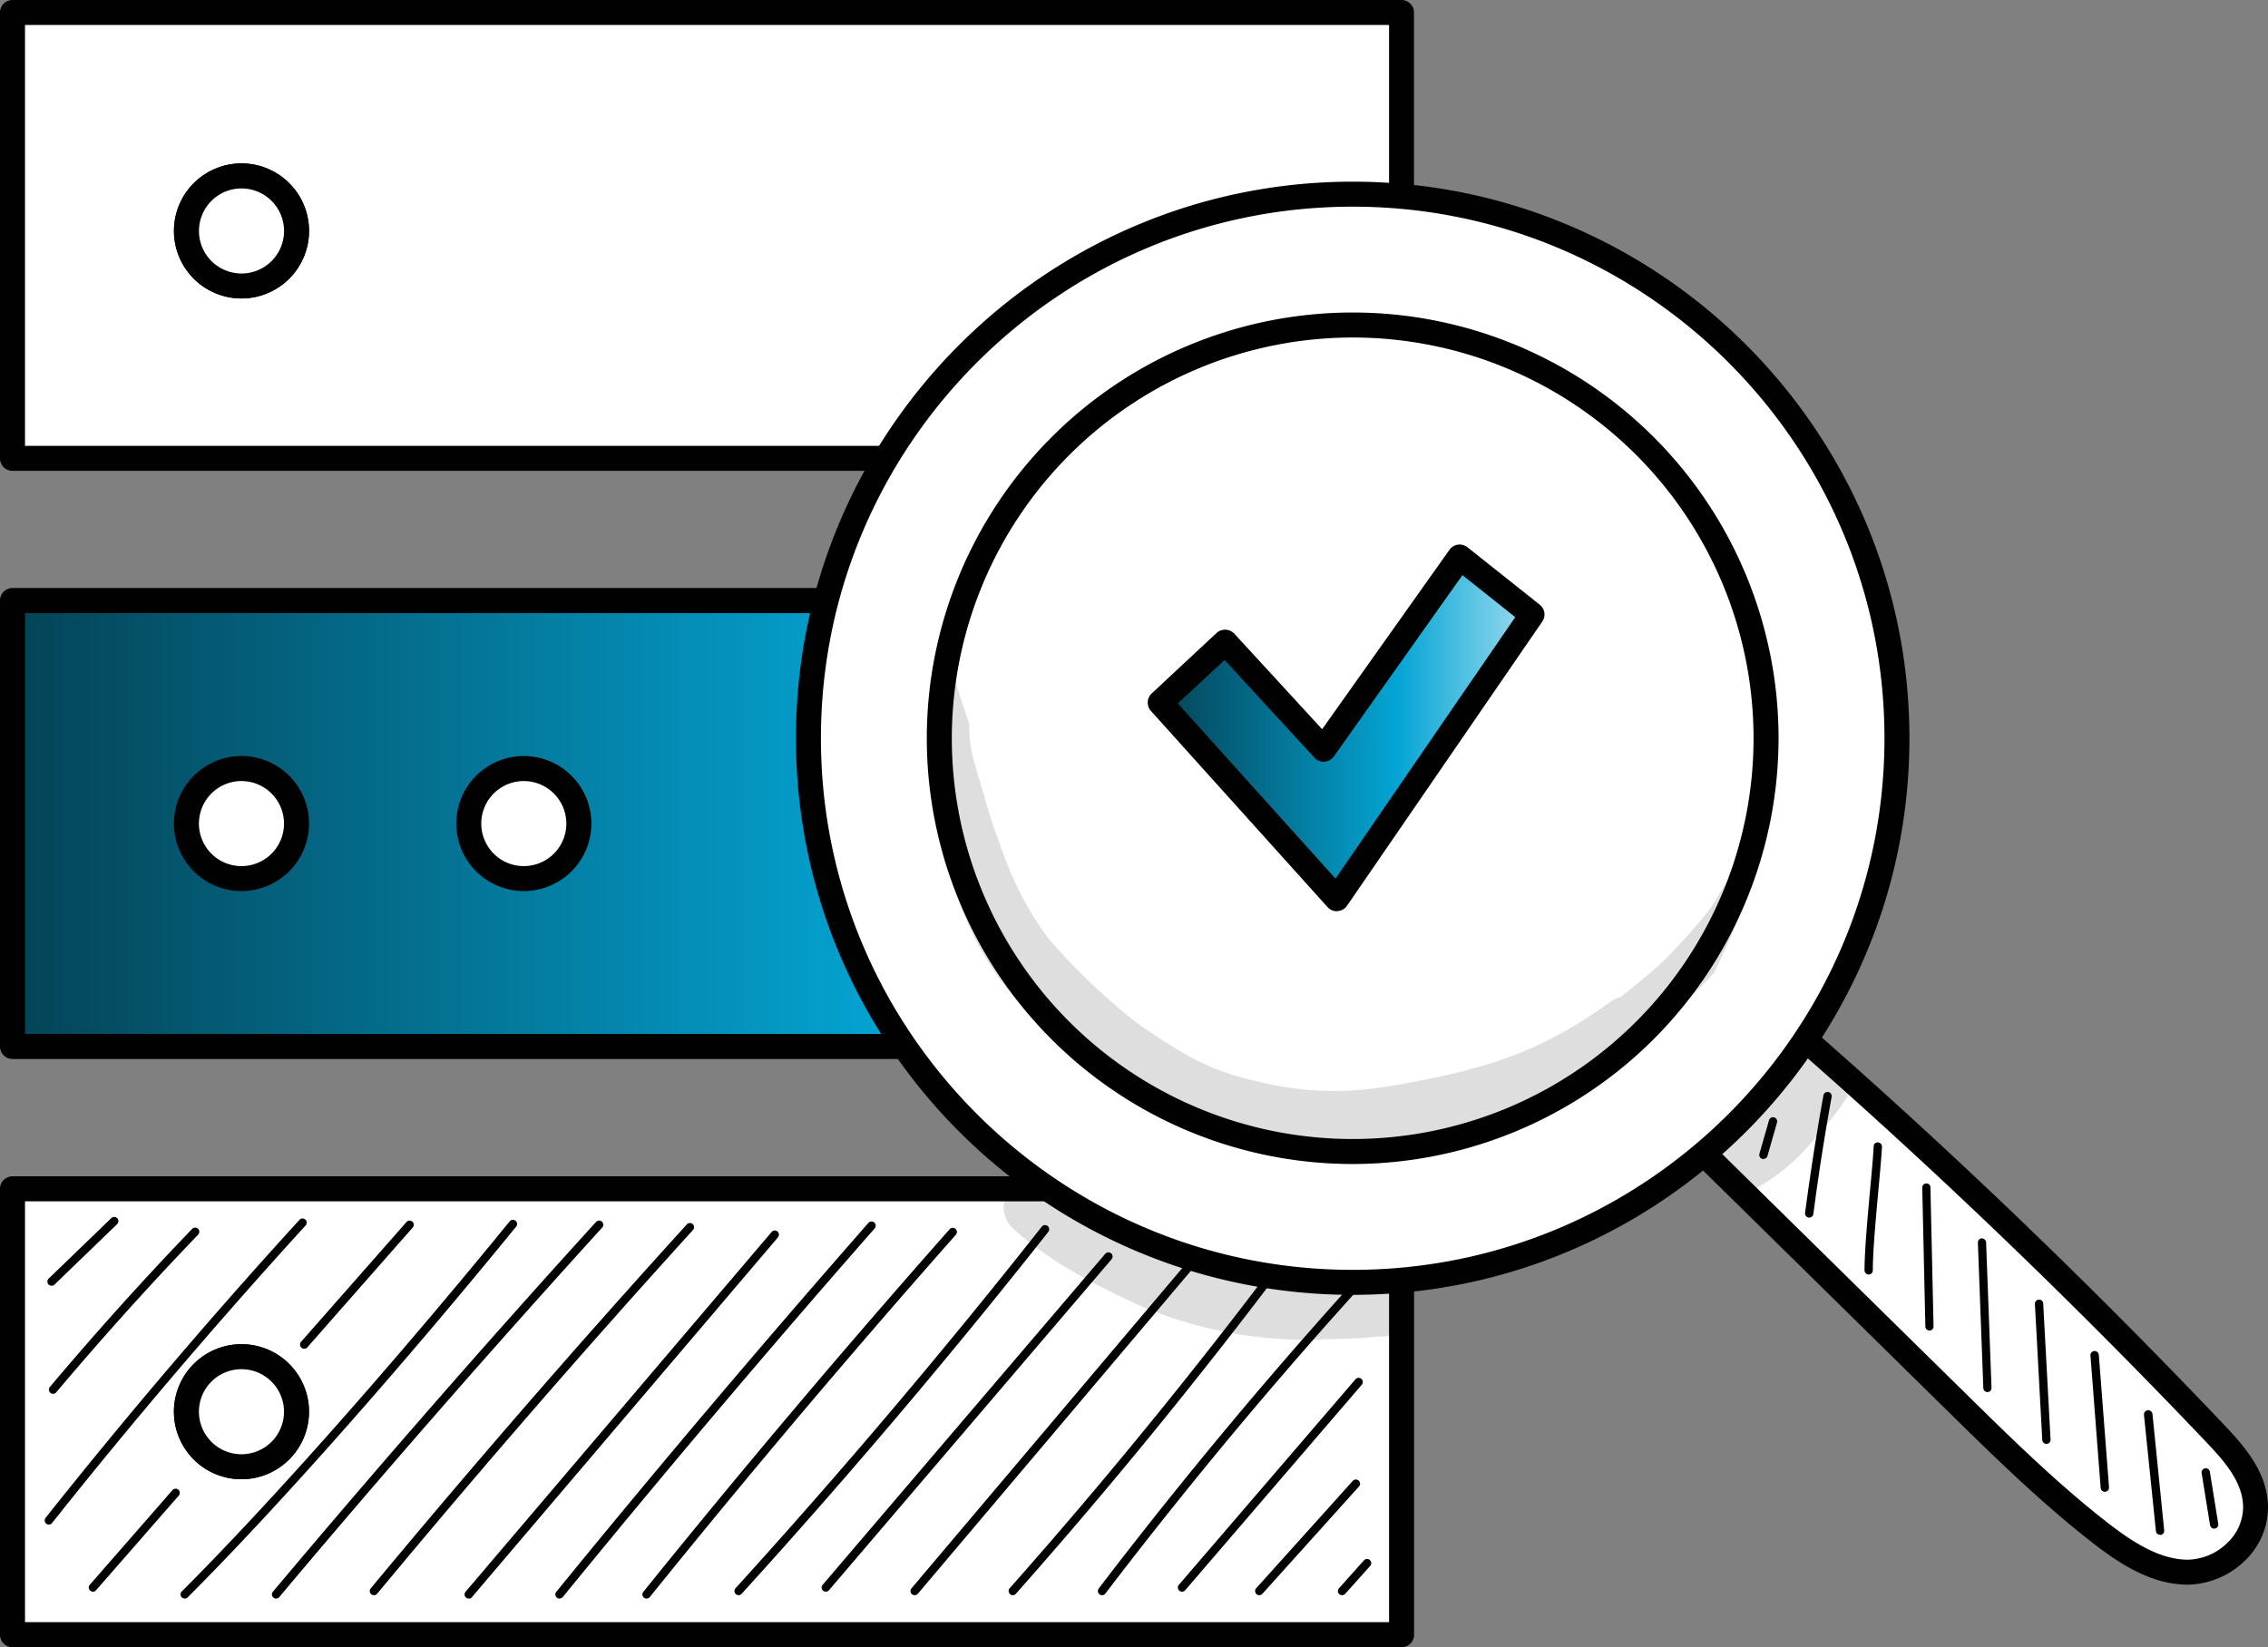
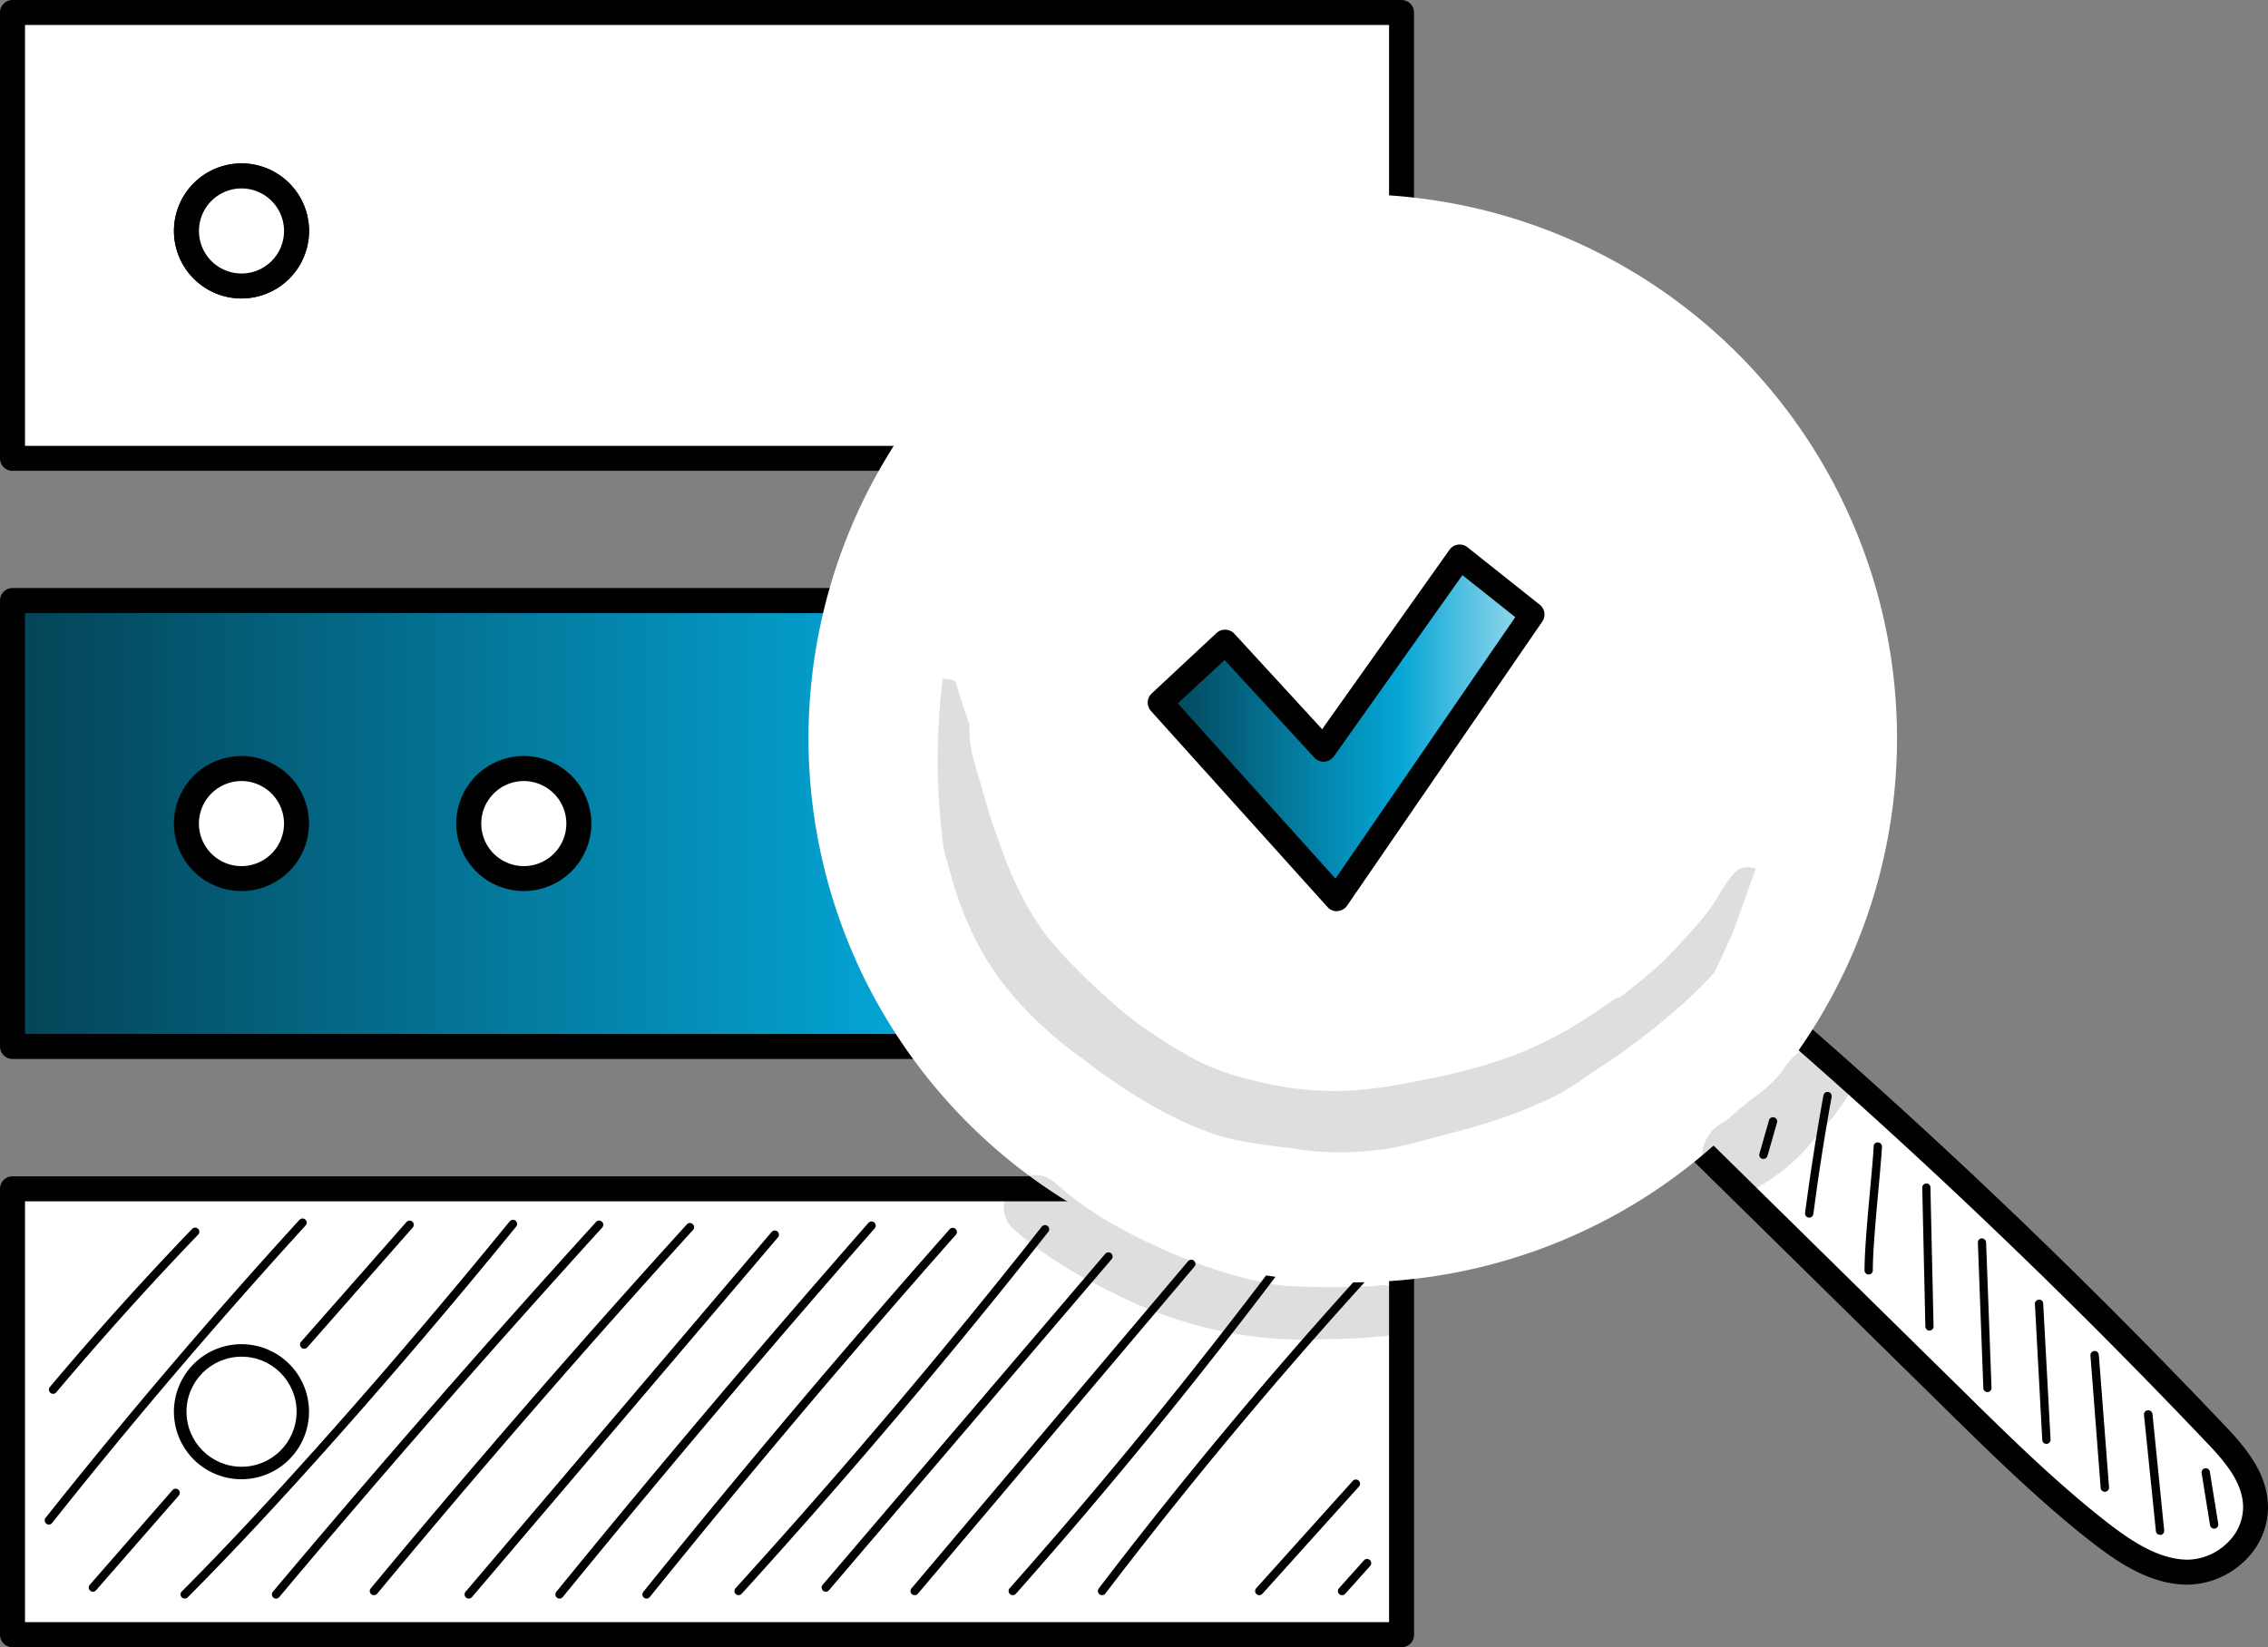
<svg xmlns="http://www.w3.org/2000/svg" xmlns:xlink="http://www.w3.org/1999/xlink" viewBox="0 0 582.24 422.98">
  <rect x="0" y="0" width="582.24" height="422.98" fill="#808080" stroke="none" />
  <defs>
    <style>.cls-1{fill:#fff;}.cls-2{fill:#010101;}.cls-3{fill:url(#linear-gradient);}.cls-4{opacity:0.13;}.cls-5{fill:url(#linear-gradient-2);}</style>
    <linearGradient id="linear-gradient" x1="3.21" y1="211.49" x2="359.81" y2="211.49" gradientUnits="userSpaceOnUse">
      <stop offset="0" stop-color="#044356" />
      <stop offset="0.64" stop-color="#04a5d5" />
      <stop offset="1" stop-color="#a0dcee" />
    </linearGradient>
    <linearGradient id="linear-gradient-2" x1="297.86" y1="186.92" x2="393.29" y2="186.92" xlink:href="#linear-gradient" />
  </defs>
  <g id="Layer_2" data-name="Layer 2">
    <g id="Layer_1-2" data-name="Layer 1">
      <rect class="cls-1" x="3.21" y="305.28" width="356.6" height="114.49" />
      <path class="cls-2" d="M359.81,423H3.21A3.21,3.21,0,0,1,0,419.77V305.28a3.21,3.21,0,0,1,3.21-3.21h356.6a3.21,3.21,0,0,1,3.21,3.21V419.77A3.21,3.21,0,0,1,359.81,423ZM6.42,416.56H356.6V308.49H6.42Z" />
      <rect class="cls-1" x="3.21" y="3.21" width="356.6" height="114.49" />
      <path class="cls-2" d="M359.81,120.91H3.21A3.21,3.21,0,0,1,0,117.7V3.21A3.21,3.21,0,0,1,3.21,0h356.6A3.21,3.21,0,0,1,363,3.21V117.7A3.21,3.21,0,0,1,359.81,120.91ZM6.42,114.49H356.6V6.42H6.42Z" />
      <rect class="cls-3" x="3.21" y="154.24" width="356.6" height="114.49" />
      <path class="cls-2" d="M359.81,271.94H3.21A3.21,3.21,0,0,1,0,268.73V154.24A3.21,3.21,0,0,1,3.21,151h356.6a3.21,3.21,0,0,1,3.21,3.2V268.73A3.21,3.21,0,0,1,359.81,271.94ZM6.42,265.52H356.6V157.45H6.42Z" />
      <circle class="cls-1" cx="62.01" cy="59.31" r="14.13" />
      <path class="cls-2" d="M62,76.64A17.34,17.34,0,1,1,79.34,59.31,17.35,17.35,0,0,1,62,76.64Zm0-28.25A10.92,10.92,0,1,0,72.92,59.31,10.93,10.93,0,0,0,62,48.39Z" />
      <circle class="cls-1" cx="62.01" cy="59.31" r="14.13" />
      <path class="cls-2" d="M62,76.64A17.34,17.34,0,1,1,79.34,59.31,17.35,17.35,0,0,1,62,76.64Zm0-28.25A10.92,10.92,0,1,0,72.92,59.31,10.93,10.93,0,0,0,62,48.39Z" />
      <circle class="cls-1" cx="62.01" cy="211.49" r="14.13" />
      <path class="cls-2" d="M62,228.82a17.34,17.34,0,1,1,17.33-17.33A17.35,17.35,0,0,1,62,228.82Zm0-28.25a10.92,10.92,0,1,0,10.91,10.92A10.93,10.93,0,0,0,62,200.57Z" />
      <circle class="cls-1" cx="62.01" cy="362.52" r="14.13" />
      <path class="cls-2" d="M62,379.86a17.34,17.34,0,1,1,17.33-17.34A17.36,17.36,0,0,1,62,379.86Zm0-28.26a10.92,10.92,0,1,0,10.91,10.92A10.93,10.93,0,0,0,62,351.6Z" />
      <circle class="cls-1" cx="62.01" cy="362.52" r="14.13" />
-       <path class="cls-2" d="M62,379.86a17.34,17.34,0,1,1,17.33-17.34A17.36,17.36,0,0,1,62,379.86Zm0-28.26a10.92,10.92,0,1,0,10.91,10.92A10.93,10.93,0,0,0,62,351.6Z" />
      <circle class="cls-1" cx="134.47" cy="211.49" r="14.13" />
      <path class="cls-2" d="M134.47,228.82a17.34,17.34,0,1,1,17.34-17.33A17.35,17.35,0,0,1,134.47,228.82Zm0-28.25a10.92,10.92,0,1,0,10.92,10.92A10.93,10.93,0,0,0,134.47,200.57Z" />
      <path class="cls-2" d="M47.42,410.5a1.07,1.07,0,0,1-.76-1.82c22.69-22.69,54.17-58.23,84.2-95.06a1.07,1.07,0,0,1,1.66,1.35c-30.08,36.89-61.61,72.49-84.34,95.22A1.07,1.07,0,0,1,47.42,410.5Z" />
      <path class="cls-2" d="M23.85,408.73a1,1,0,0,1-.7-.26,1.06,1.06,0,0,1-.1-1.51l21.23-24.31a1.07,1.07,0,1,1,1.61,1.41L24.66,408.37A1.07,1.07,0,0,1,23.85,408.73Z" />
      <path class="cls-2" d="M78.09,346.34a1.07,1.07,0,0,1-.8-1.78l27-30.68a1.07,1.07,0,1,1,1.6,1.41L78.89,346A1.06,1.06,0,0,1,78.09,346.34Z" />
      <path class="cls-2" d="M12.55,391.5a1.11,1.11,0,0,1-.67-.23,1.08,1.08,0,0,1-.17-1.51c20.73-26.11,42.64-51.84,65.13-76.47a1.07,1.07,0,1,1,1.58,1.44C56,339.32,34.08,365,13.38,391.09A1.05,1.05,0,0,1,12.55,391.5Z" />
      <path class="cls-2" d="M13.62,357.92a1,1,0,0,1-.68-.25,1.08,1.08,0,0,1-.13-1.51c11.66-13.86,23.93-27.5,36.47-40.54a1.07,1.07,0,1,1,1.54,1.48c-12.5,13-24.74,26.62-36.38,40.44A1.06,1.06,0,0,1,13.62,357.92Z" />
-       <path class="cls-2" d="M13.23,330.17a1.07,1.07,0,0,1-.74-1.84L28.58,312.8a1.07,1.07,0,0,1,1.49,1.54L14,329.87A1,1,0,0,1,13.23,330.17Z" />
      <path class="cls-2" d="M70.87,410.5a1,1,0,0,1-.68-.25,1.06,1.06,0,0,1-.14-1.5c26.89-32,54.81-64,83-95a1.07,1.07,0,0,1,1.58,1.44c-28.16,31-56.06,62.9-82.93,94.92A1.06,1.06,0,0,1,70.87,410.5Z" />
      <path class="cls-2" d="M96,409.63a1.06,1.06,0,0,1-.82-1.75c26.18-31.55,53.46-63,81.08-93.39a1.07,1.07,0,1,1,1.58,1.43c-27.59,30.4-54.85,61.8-81,93.32A1.06,1.06,0,0,1,96,409.63Z" />
      <path class="cls-2" d="M120.34,410.5a1.06,1.06,0,0,1-.81-1.76l78.56-92.38a1.06,1.06,0,0,1,1.5-.13,1.08,1.08,0,0,1,.13,1.51l-78.56,92.39A1.05,1.05,0,0,1,120.34,410.5Z" />
      <path class="cls-2" d="M143.65,410.5a1,1,0,0,1-.68-.24,1.06,1.06,0,0,1-.15-1.5c26-31.93,53-63.81,80.12-94.73a1.07,1.07,0,0,1,1.61,1.41c-27.11,30.91-54.05,62.76-80.07,94.67A1.06,1.06,0,0,1,143.65,410.5Z" />
      <path class="cls-2" d="M166,410.5a1.06,1.06,0,0,1-.83-1.74c25.34-31.45,51.79-62.77,78.62-93.1a1.07,1.07,0,0,1,1.51-.09,1.06,1.06,0,0,1,.09,1.51c-26.8,30.3-53.23,61.6-78.55,93A1.1,1.1,0,0,1,166,410.5Z" />
      <path class="cls-2" d="M189.62,409.63a1.07,1.07,0,0,1-.79-1.79C216,377.93,242.44,346.7,267.44,315a1.08,1.08,0,0,1,1.51-.17,1.07,1.07,0,0,1,.17,1.5c-25,31.71-51.51,63-78.71,92.93A1.07,1.07,0,0,1,189.62,409.63Z" />
      <path class="cls-2" d="M212,408.73a1.06,1.06,0,0,1-.81-1.76l72.55-85a1.07,1.07,0,1,1,1.63,1.39l-72.56,85A1,1,0,0,1,212,408.73Z" />
      <path class="cls-2" d="M234.81,409.63a1.06,1.06,0,0,1-.81-1.76l71-84a1.07,1.07,0,0,1,1.51-.12,1.06,1.06,0,0,1,.13,1.5l-71,84A1.06,1.06,0,0,1,234.81,409.63Z" />
      <path class="cls-2" d="M260,409.63a1,1,0,0,1-.7-.27,1.06,1.06,0,0,1-.1-1.51c24-27.08,47.23-55.55,69.08-84.63a1.08,1.08,0,0,1,1.49-.21,1.06,1.06,0,0,1,.21,1.5c-21.88,29.12-45.15,57.64-69.18,84.76A1.05,1.05,0,0,1,260,409.63Z" />
      <path class="cls-2" d="M282.92,409.63a1.07,1.07,0,0,1-.85-1.72c21.52-28.2,44.48-55.72,68.23-81.81a1.08,1.08,0,1,1,1.59,1.45c-23.72,26-46.64,53.51-68.12,81.66A1.06,1.06,0,0,1,282.92,409.63Z" />
-       <path class="cls-2" d="M303.45,408.73a1,1,0,0,1-.7-.26,1.05,1.05,0,0,1-.11-1.5l45.29-52.72a1.07,1.07,0,1,1,1.62,1.39l-45.29,52.72A1,1,0,0,1,303.45,408.73Z" />
      <path class="cls-2" d="M323.29,409.63a1.09,1.09,0,0,1-.72-.27,1.07,1.07,0,0,1-.08-1.51l24.79-27.56a1.07,1.07,0,0,1,1.6,1.43l-24.8,27.56A1.07,1.07,0,0,1,323.29,409.63Z" />
      <path class="cls-2" d="M344.54,409.63a1.06,1.06,0,0,1-.79-1.78l6.4-7.16a1.07,1.07,0,0,1,1.6,1.43l-6.41,7.16A1.08,1.08,0,0,1,344.54,409.63Z" />
      <path class="cls-1" d="M434.69,293.6l67.22,66.12c11.83,11.64,23.69,23.31,36.58,33.41,7,5.44,14.7,10.59,23.16,10.6S579.1,396.59,579,387c0-7.46-5.2-13.45-10-18.54q-53.5-56.43-111.68-106.85C450.24,272,443.14,282.44,434.69,293.6Z" />
      <path class="cls-2" d="M561.65,406.93h0c-9.43,0-17.66-5.42-25.13-11.28-13-10.21-25.16-22.12-36.86-33.64l-67.22-66.13a3.21,3.21,0,0,1-.31-4.22c8.44-11.14,15.61-21.66,22.55-31.83a3.22,3.22,0,0,1,4.75-.62c38.65,33.5,76.3,69.52,111.91,107.07,5.24,5.54,10.84,12.16,10.9,20.73a19,19,0,0,1-5.71,13.54A21.53,21.53,0,0,1,561.65,406.93ZM439,293.28l65.21,64.15c11.58,11.4,23.55,23.18,36.31,33.17,6.58,5.15,13.69,9.91,21.18,9.92h0A15,15,0,0,0,572,396a12.65,12.65,0,0,0,3.85-9c-.05-6.23-4.55-11.5-9.15-16.35C532.06,334.18,495.49,299.11,458,266.43,452.06,275,445.94,283.93,439,293.28Z" />
      <path class="cls-1" d="M347.26,49.86A139.72,139.72,0,1,0,487,189.58,139.72,139.72,0,0,0,347.26,49.86Zm0,245.84A106.12,106.12,0,1,1,453.38,189.58,106.12,106.12,0,0,1,347.26,295.7Zm0,0A106.12,106.12,0,1,1,453.38,189.58,106.12,106.12,0,0,1,347.26,295.7Z" />
-       <path class="cls-2" d="M347.26,332.51c-78.81,0-142.93-64.12-142.93-142.93S268.45,46.65,347.26,46.65s142.93,64.12,142.93,142.93S426.07,332.51,347.26,332.51Zm0-279.44c-75.27,0-136.51,61.24-136.51,136.51S272,326.09,347.26,326.09s136.52-61.24,136.52-136.51S422.54,53.07,347.26,53.07Zm0,245.84A109.33,109.33,0,1,1,456.59,189.58,109.46,109.46,0,0,1,347.26,298.91ZM244.35,189.58A102.91,102.91,0,1,0,347.26,86.67,103,103,0,0,0,244.35,189.58Z" />
      <path class="cls-2" d="M452.71,297.6a1,1,0,0,1-.3,0,1.08,1.08,0,0,1-.73-1.32l2.46-8.6a1.06,1.06,0,0,1,1.32-.74,1.07,1.07,0,0,1,.74,1.32l-2.46,8.6A1.08,1.08,0,0,1,452.71,297.6Z" />
      <path class="cls-2" d="M464.47,312.67h-.14a1.08,1.08,0,0,1-.93-1.2c1.32-10,2.9-20.2,4.71-30.19a1.07,1.07,0,0,1,2.11.39c-1.81,9.95-3.39,20.07-4.69,30.07A1.08,1.08,0,0,1,464.47,312.67Z" />
      <path class="cls-2" d="M479.73,327.29a1.07,1.07,0,0,1-1.07-1.07c0-5,.77-13.47,1.45-20.92.42-4.54.78-8.46.9-10.93a1,1,0,0,1,1.13-1,1.07,1.07,0,0,1,1,1.12c-.13,2.51-.49,6.45-.91,11-.67,7.4-1.44,15.79-1.44,20.72A1.07,1.07,0,0,1,479.73,327.29Z" />
      <path class="cls-2" d="M495.35,341.69a1.07,1.07,0,0,1-1.07-1l-.8-35.69a1.06,1.06,0,0,1,1-1.09,1,1,0,0,1,1.1,1l.8,35.69a1.06,1.06,0,0,1-1,1.09Z" />
      <path class="cls-2" d="M510.23,357.48a1.07,1.07,0,0,1-1.07-1l-1.4-37.37a1.06,1.06,0,0,1,1-1.11,1.14,1.14,0,0,1,1.11,1l1.39,37.37a1.06,1.06,0,0,1-1,1.11Z" />
      <path class="cls-2" d="M525.36,370.78a1.07,1.07,0,0,1-1.07-1l-1.89-34.91a1.06,1.06,0,0,1,1-1.12,1,1,0,0,1,1.13,1l1.89,34.91a1.06,1.06,0,0,1-1,1.12Z" />
      <path class="cls-2" d="M540.34,383.08a1.07,1.07,0,0,1-1.06-1l-2.62-34a1.06,1.06,0,0,1,1-1.15,1.09,1.09,0,0,1,1.15,1l2.62,34a1.08,1.08,0,0,1-1,1.15Z" />
      <path class="cls-2" d="M554.53,394.13a1.07,1.07,0,0,1-1.07-1l-3.06-29.81a1.07,1.07,0,0,1,1-1.17,1.09,1.09,0,0,1,1.18.95L555.59,393a1.06,1.06,0,0,1-1,1.17Z" />
      <path class="cls-2" d="M568.42,392.55a1.08,1.08,0,0,1-1.06-.9l-2.15-13.32a1.07,1.07,0,1,1,2.11-.34l2.15,13.31a1.06,1.06,0,0,1-.88,1.23Z" />
      <g class="cls-4">
        <path class="cls-2" d="M446.11,223.38c-3.51,3-5.13,7.74-8.11,11.25-.55,1-7.72,9.08-11.77,12.93-3.51,3.13-6.87,5.89-10.3,8.5a5.4,5.4,0,0,0-1.79.71c-17.47,12.64-30.59,17.25-52.69,21.32-10.48,2-22.56,3.61-39.07-.49-11.57-2.69-17.16-5.86-29.24-14-5.13-3.6-16.56-13.67-24.33-23.07h0c-8.36-11.43-11.22-21.42-12.94-26s-3-9.48-4.42-14.27c-2-6.58-2.64-8.88-2.64-14.48-1.27-3.56-2.45-7.17-3.5-10.81a6.82,6.82,0,0,0-3.3-.61,170,170,0,0,0,.22,43.29c3.15,12.43,7,25.91,18.92,39.29,9.61,10.57,16.19,14.24,20.32,17.64,9.63,6.94,19.86,13.29,31.22,17,6.19,1.8,12.64,2.55,19,3.3l.11,0a72.58,72.58,0,0,0,21.07.5c5.5-.45,10.79-2.06,16.1-3.49,11-2.7,22-6.07,32.07-11.39a83.74,83.74,0,0,0,7.42-4.94c12.35-7.7,25.11-18.39,31.65-25.87,1.7-3.51,3.34-7.05,4.88-10.62q2.89-8,5.76-16A5.31,5.31,0,0,0,446.11,223.38Z" />
      </g>
      <g class="cls-4">
        <path class="cls-2" d="M468.9,269c-5.32-1.53-8.88,2.17-11.5,6.23l-.36.43c-4.64,5.41-6,4.95-13.61,11.88l-.1.08c-1.51,1.05-3.32,1.8-4.27,3.46-6.44,7.92,3.38,19,12.14,13.83a49.67,49.67,0,0,0,15.52-13.65,62.44,62.44,0,0,0,7.39-9.45A8.8,8.8,0,0,0,468.9,269Z" />
      </g>
      <polygon class="cls-5" points="314.49 164.9 297.86 180.41 343.18 230.78 393.29 157.83 374.73 143.07 339.74 192.38 314.49 164.9" />
      <path class="cls-2" d="M343.18,234a3.19,3.19,0,0,1-2.38-1.07l-45.33-50.36a3.22,3.22,0,0,1,.2-4.5l16.63-15.51a3.2,3.2,0,0,1,2.31-.86,3.24,3.24,0,0,1,2.24,1l22.57,24.56,32.69-46.08a3.22,3.22,0,0,1,2.16-1.32,3.26,3.26,0,0,1,2.45.67l18.57,14.76a3.21,3.21,0,0,1,.64,4.33l-50.1,72.94a3.19,3.19,0,0,1-2.44,1.39Zm-40.83-53.38,40.49,45L389,158.48l-13.57-10.79-33,46.55a3.26,3.26,0,0,1-2.42,1.35,3.18,3.18,0,0,1-2.56-1l-23.07-25.1Z" />
      <g class="cls-4">
        <path class="cls-2" d="M354.63,330c-3.19.63-16.65.73-25.34.13-12.66-1.52-30.75-8.21-45.46-16.86a96.2,96.2,0,0,1-10.3-7.2c-2.28-2-4.58-4.48-7.88-4.32-6.87-.23-10.69,8.94-5.66,13.65,8.13,7.36,17.67,12.74,27.5,17.46a107.45,107.45,0,0,0,52.18,11.07c4.68-.14,9.38-.14,14-.73a7,7,0,0,0,5.6-1.93C363.45,337.37,360.33,329.79,354.63,330Z" />
      </g>
    </g>
  </g>
</svg>